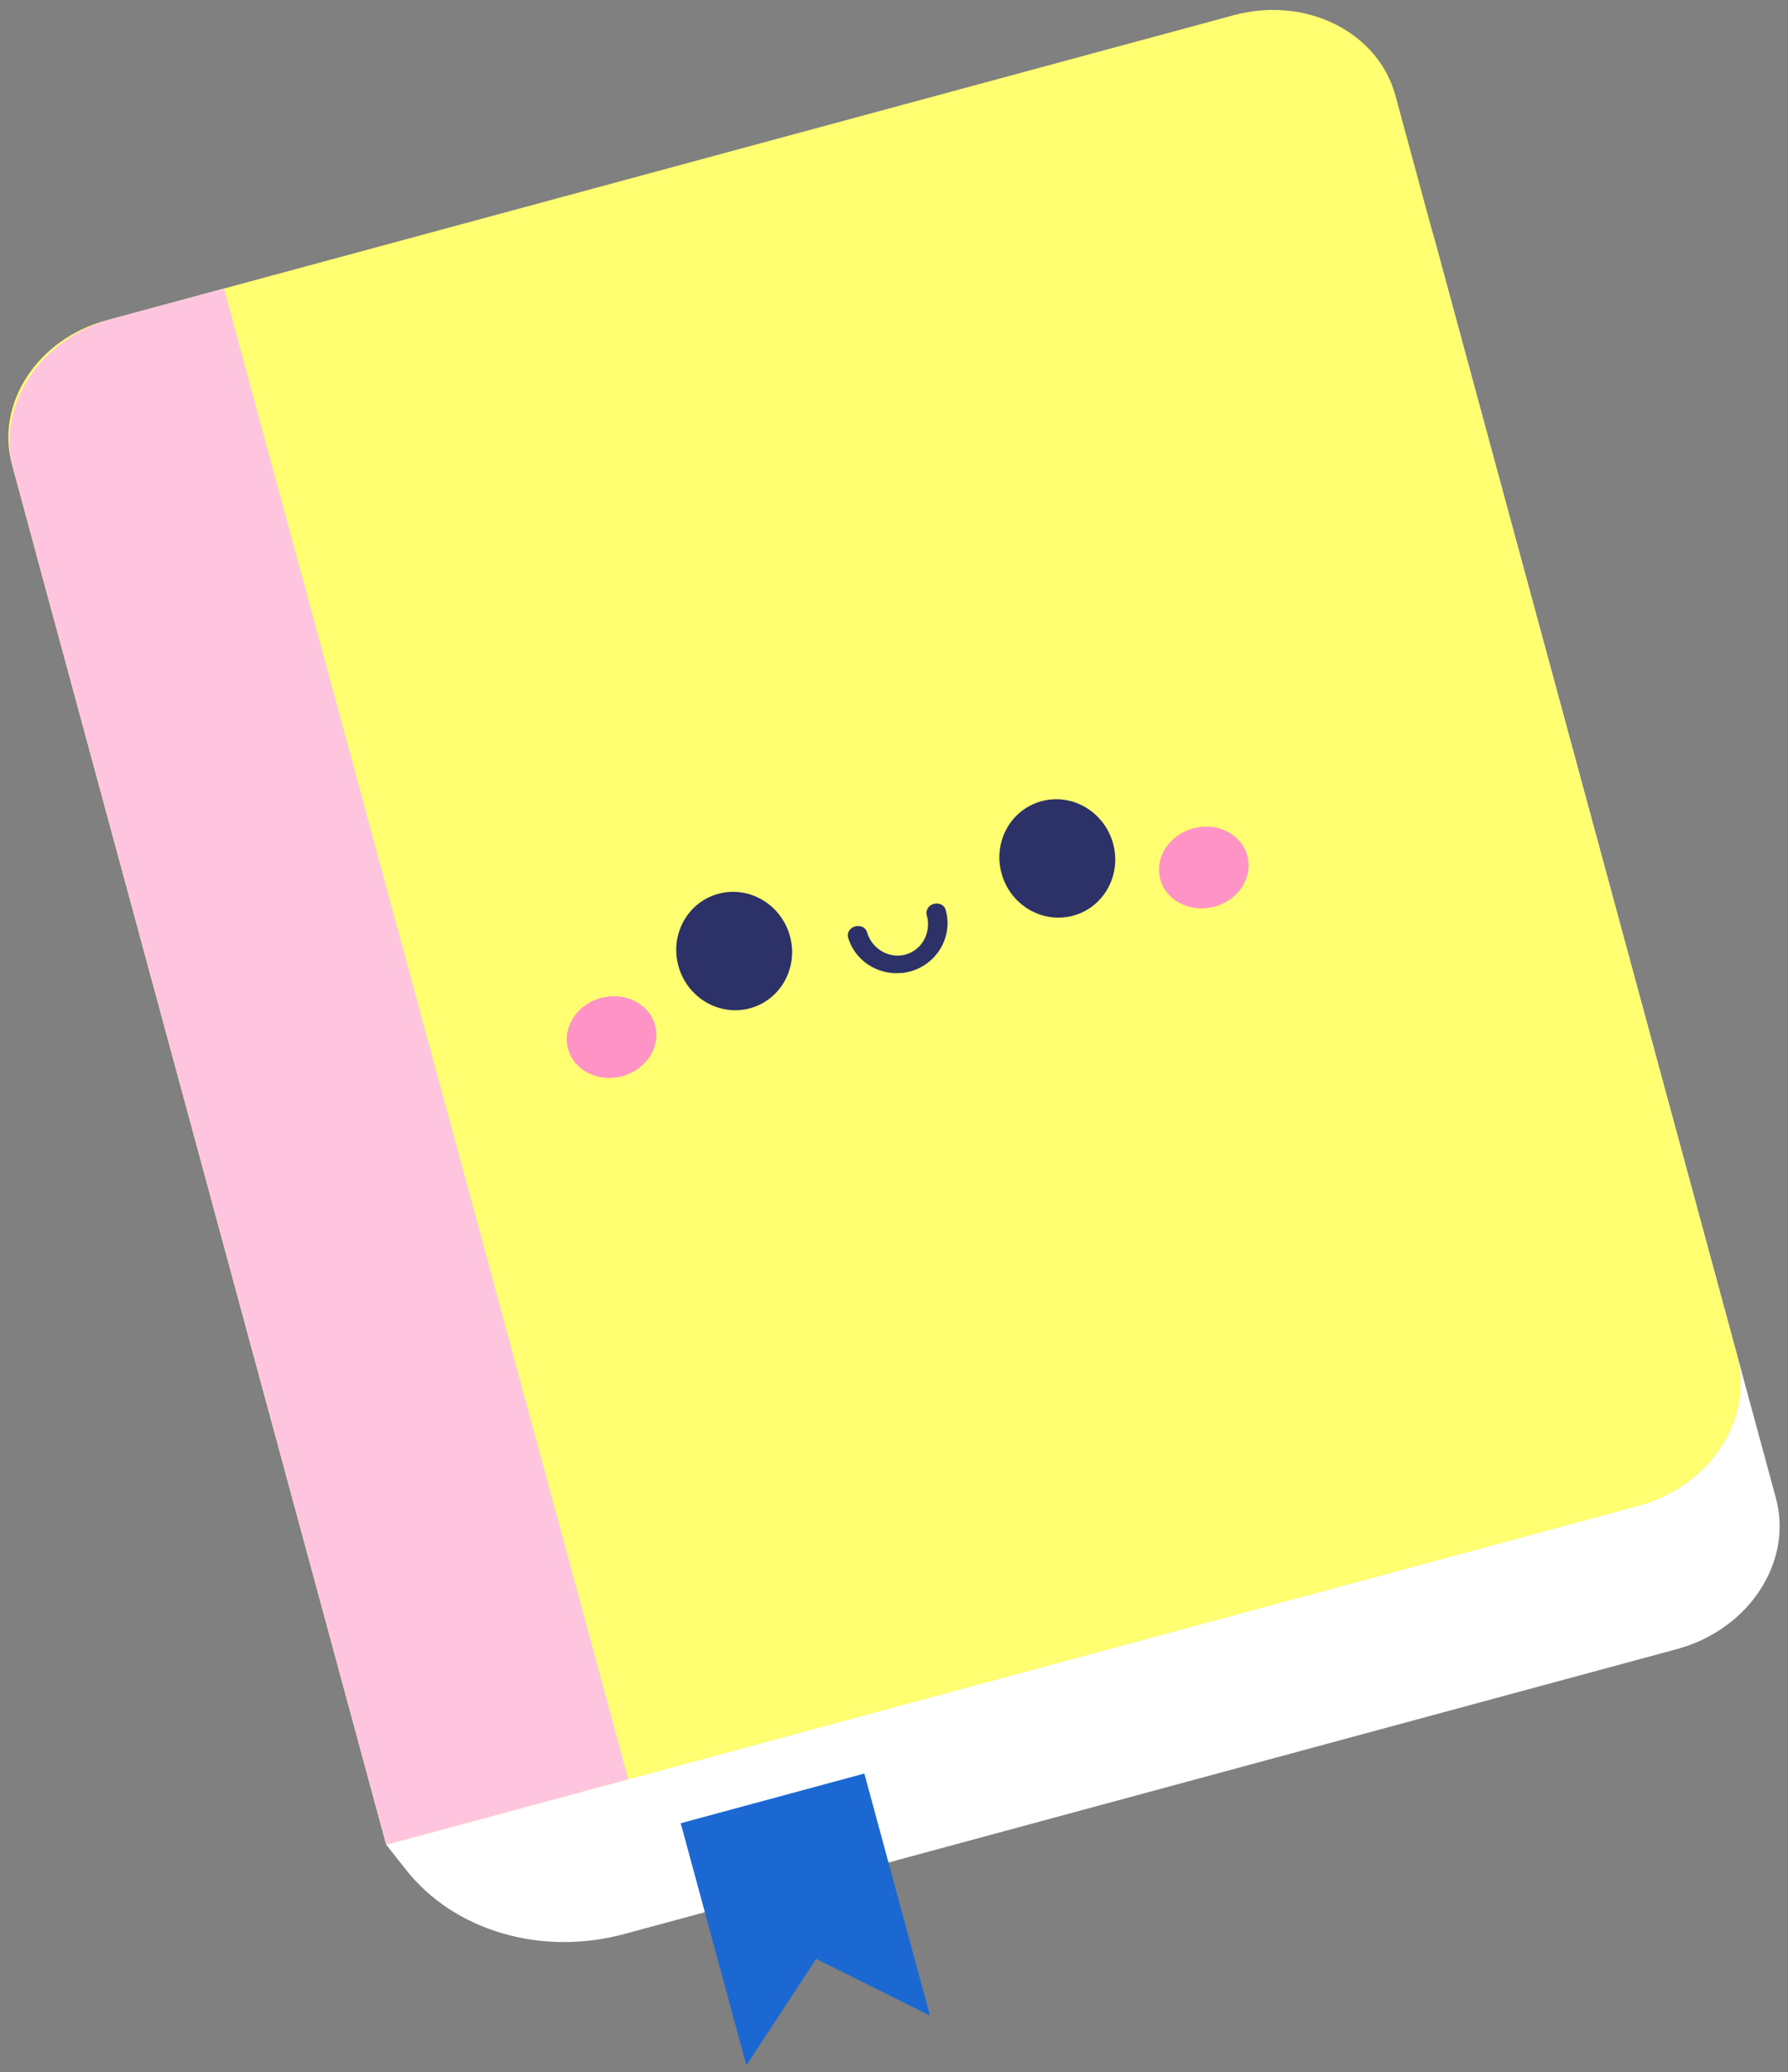
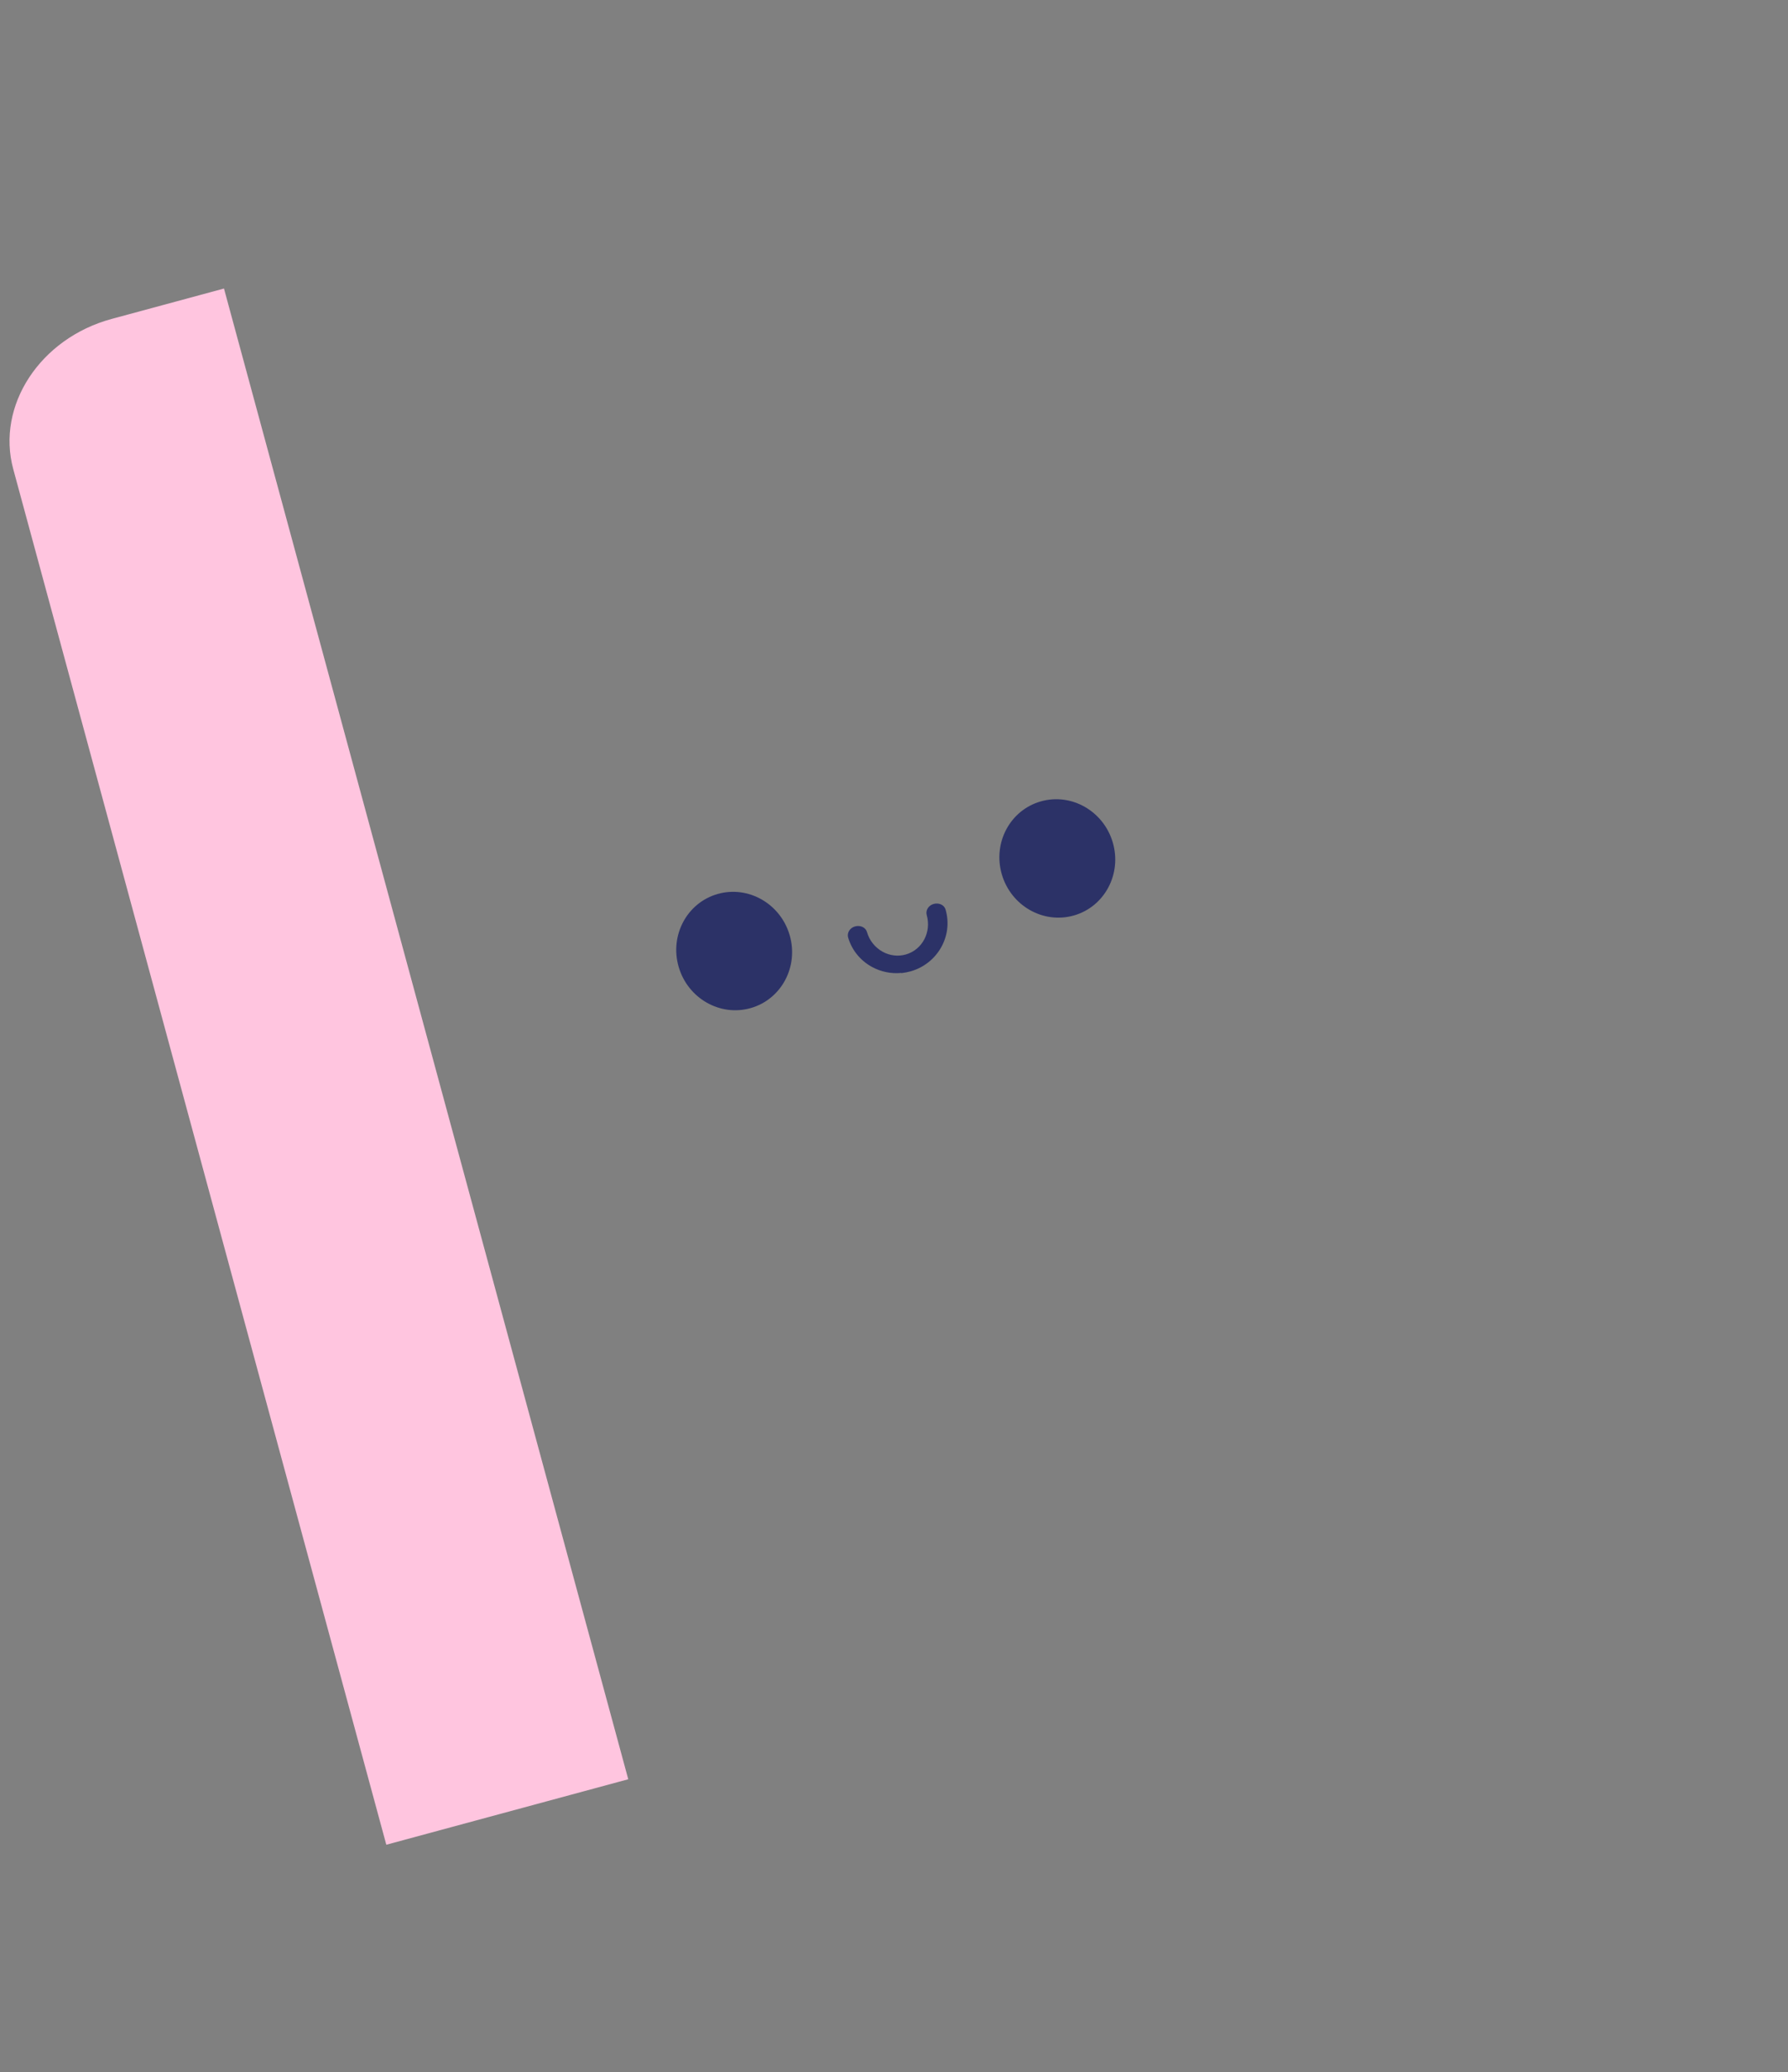
<svg xmlns="http://www.w3.org/2000/svg" width="107" height="124" viewBox="0 0 107 124" fill="none">
  <rect x="0" y="0" width="107" height="124" fill="#808080" stroke="none" />
-   <path d="M37.37 115.732C32.394 117.079 27.191 115.551 24.303 111.898L23.119 110.398L2.219 33.33C1.682 31.35 3.052 29.258 5.283 28.655L76.157 9.471C80.461 8.306 84.8 10.459 85.838 14.286L106.275 89.646C107.312 93.467 104.663 97.518 100.351 98.685L37.37 115.732Z" fill="url(#paint0_linear_2896_12343)" />
-   <path d="M6.355 19.174L73.827 0.911C78.132 -0.254 82.471 1.898 83.509 5.726L103.946 81.086C104.982 84.907 102.334 88.958 98.022 90.125L23.119 110.398L0.714 27.78C-0.274 24.138 2.252 20.284 6.355 19.174Z" fill="#FFFF71" />
  <path d="M6.683 19.085L13.404 17.266L37.597 106.473L23.118 110.392L0.793 28.072C-0.238 24.271 2.401 20.244 6.683 19.085Z" fill="#FFC5DF" />
  <path d="M44.929 60.324C46.763 59.798 47.805 57.845 47.256 55.96C46.707 54.075 44.775 52.974 42.941 53.499C41.107 54.025 40.066 55.978 40.615 57.863C41.164 59.748 43.096 60.849 44.929 60.324Z" fill="#2C3267" />
  <path d="M64.267 54.783C66.101 54.257 67.143 52.303 66.594 50.419C66.044 48.534 64.113 47.432 62.279 47.958C60.445 48.483 59.403 50.437 59.952 52.322C60.501 54.206 62.433 55.308 64.267 54.783Z" fill="#2C3267" />
  <path d="M53.939 58.221C53.323 58.281 52.712 58.154 52.166 57.854C51.478 57.472 50.972 56.848 50.753 56.097C50.677 55.819 50.861 55.521 51.174 55.436C51.487 55.351 51.808 55.499 51.883 55.777C52.029 56.285 52.365 56.699 52.818 56.953C53.251 57.191 53.747 57.249 54.208 57.117C55.197 56.835 55.75 55.776 55.457 54.753C55.381 54.475 55.565 54.177 55.878 54.092C56.191 54.007 56.512 54.155 56.587 54.433C57.046 56.008 56.109 57.661 54.505 58.124C54.319 58.175 54.136 58.21 53.95 58.232L53.939 58.221Z" fill="#2C3267" />
-   <path d="M37.277 64.392C38.709 63.982 39.566 62.605 39.191 61.317C38.815 60.029 37.35 59.318 35.919 59.728C34.487 60.138 33.63 61.515 34.005 62.803C34.38 64.091 35.846 64.802 37.277 64.392Z" fill="#FF93C5" />
-   <path d="M72.72 54.244C74.152 53.834 75.009 52.457 74.633 51.169C74.258 49.881 72.793 49.169 71.361 49.58C69.93 49.99 69.073 51.367 69.448 52.655C69.823 53.943 71.288 54.654 72.72 54.244Z" fill="#FF93C5" />
-   <path d="M40.737 109.105L44.666 123.595L48.84 117.226L55.654 120.621L51.725 106.131L40.737 109.105Z" fill="#1B68D2" />
  <defs>
    <linearGradient id="paint0_linear_2896_12343" x1="0.5" y1="62.095" x2="106.49" y2="62.095" gradientUnits="userSpaceOnUse">
      <stop stop-color="white" />
      <stop offset="1" stop-color="white" />
    </linearGradient>
  </defs>
</svg>